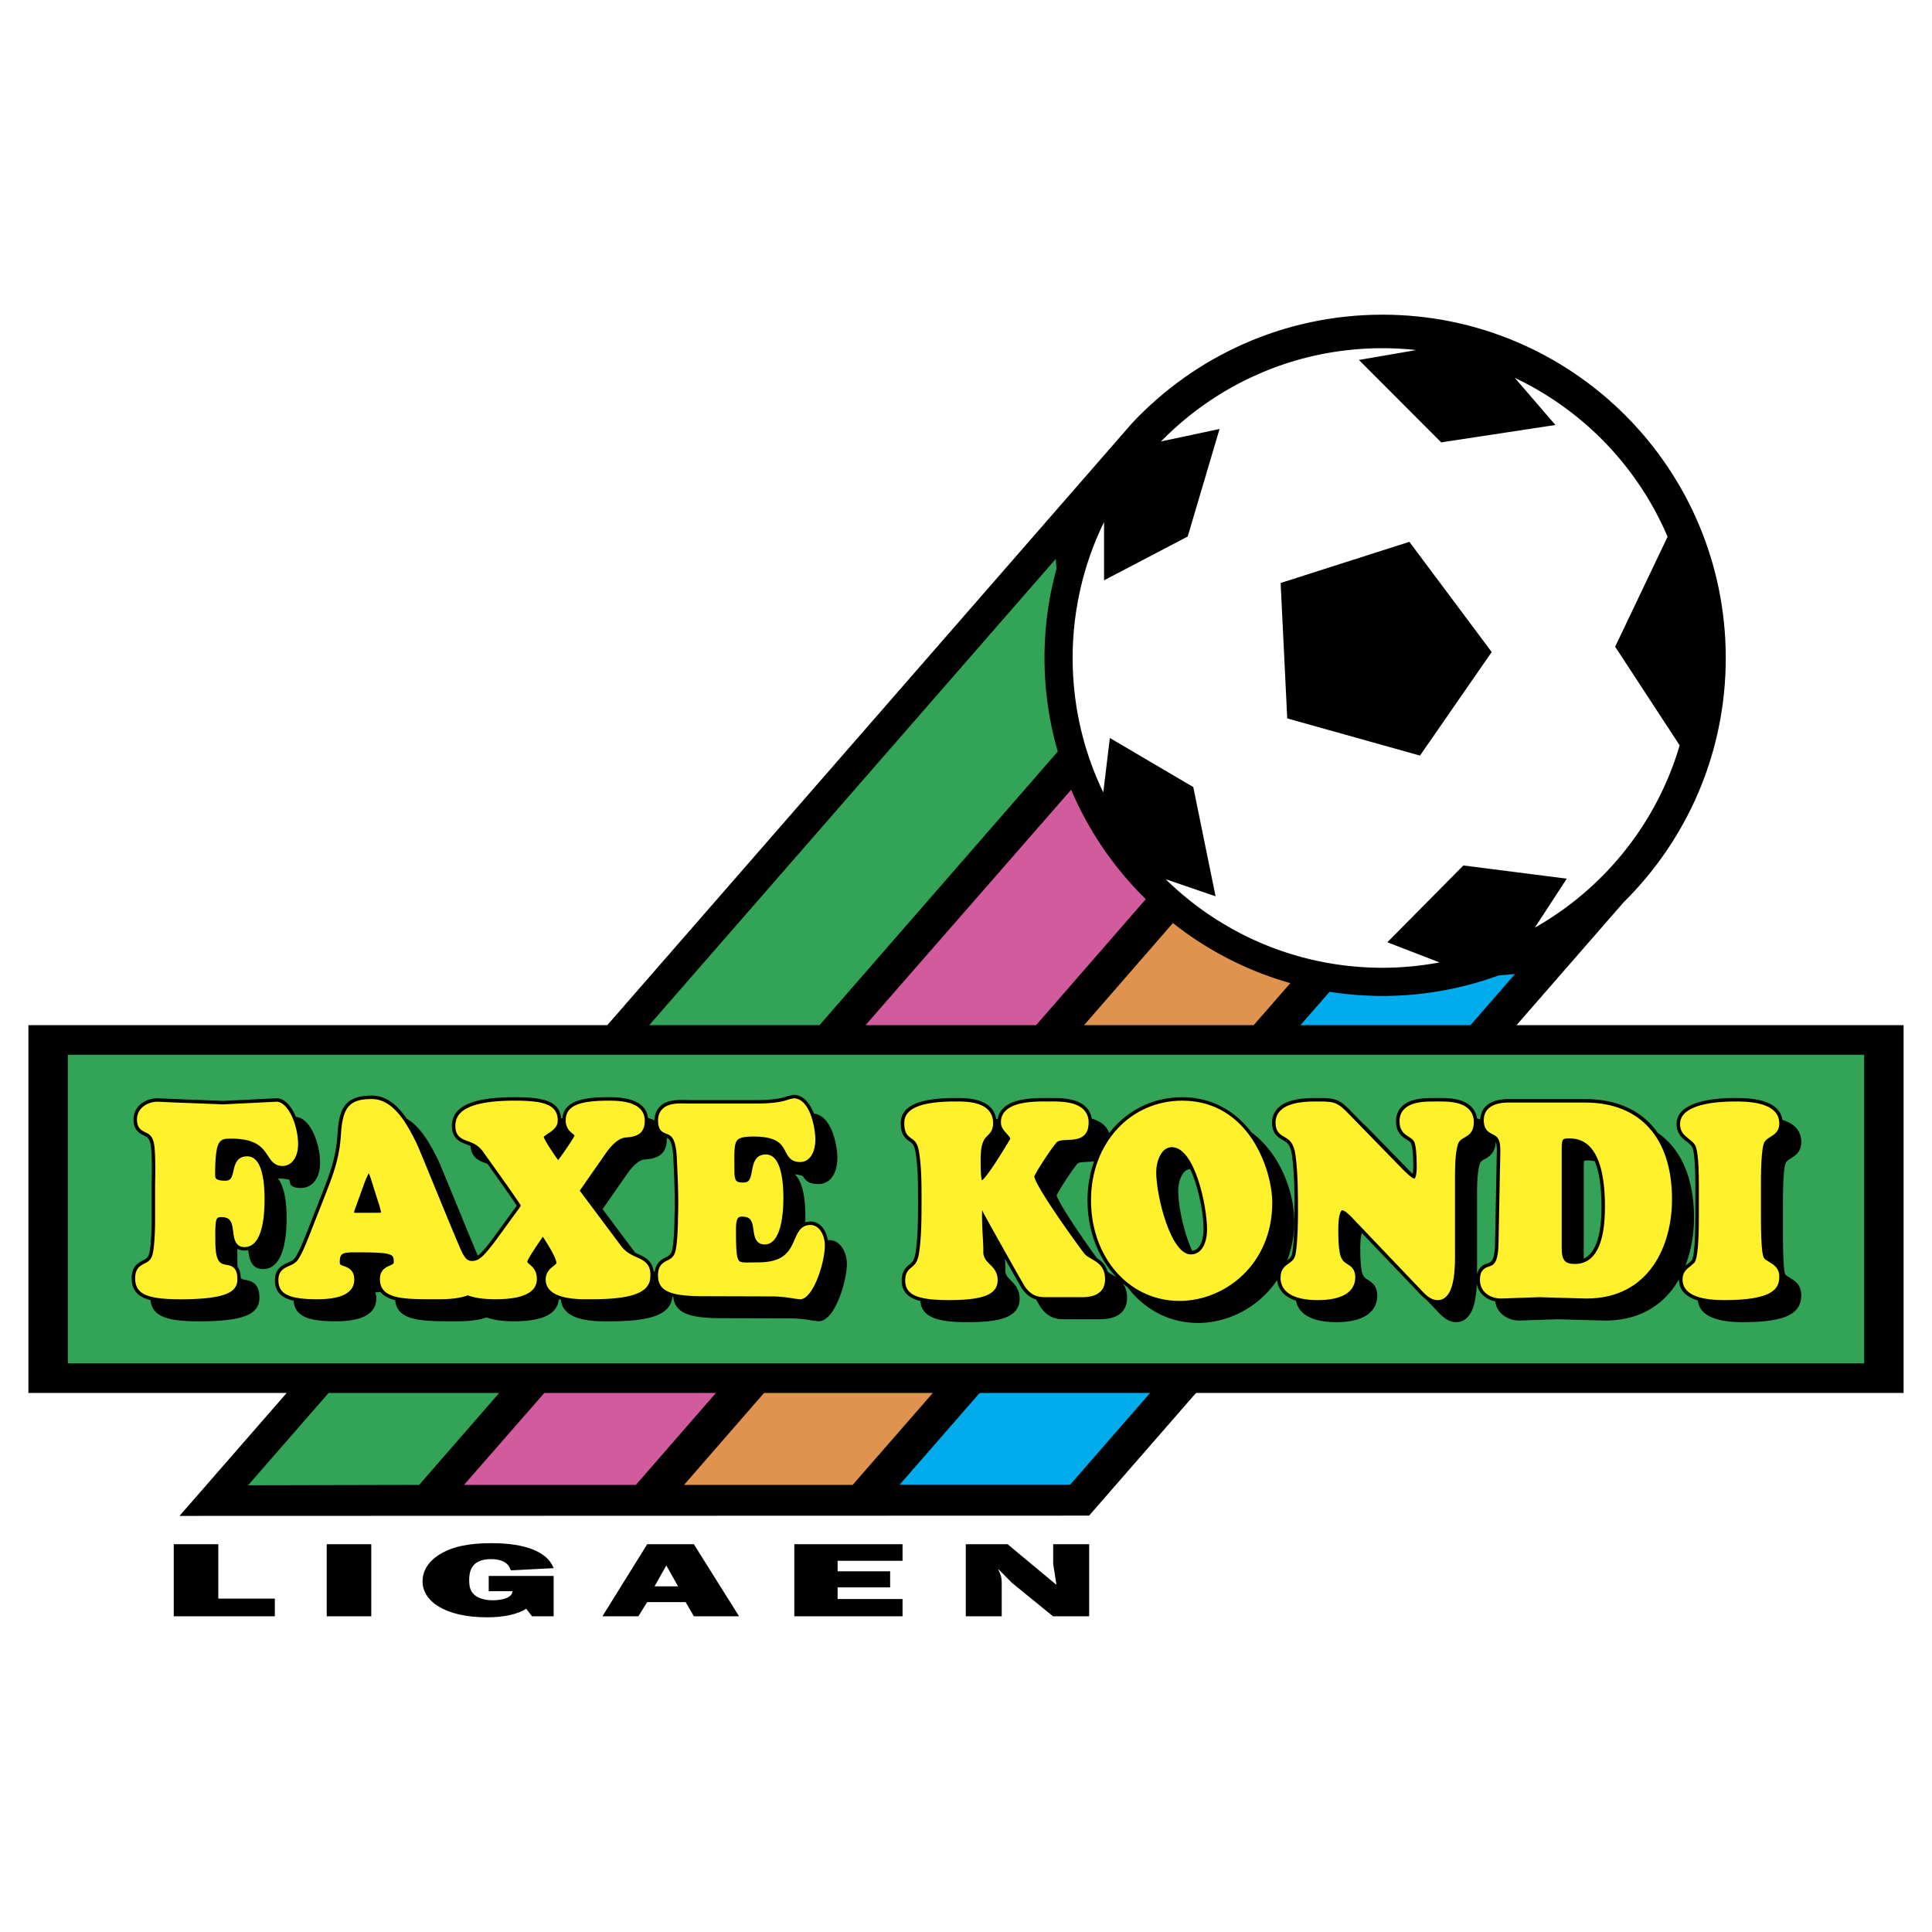
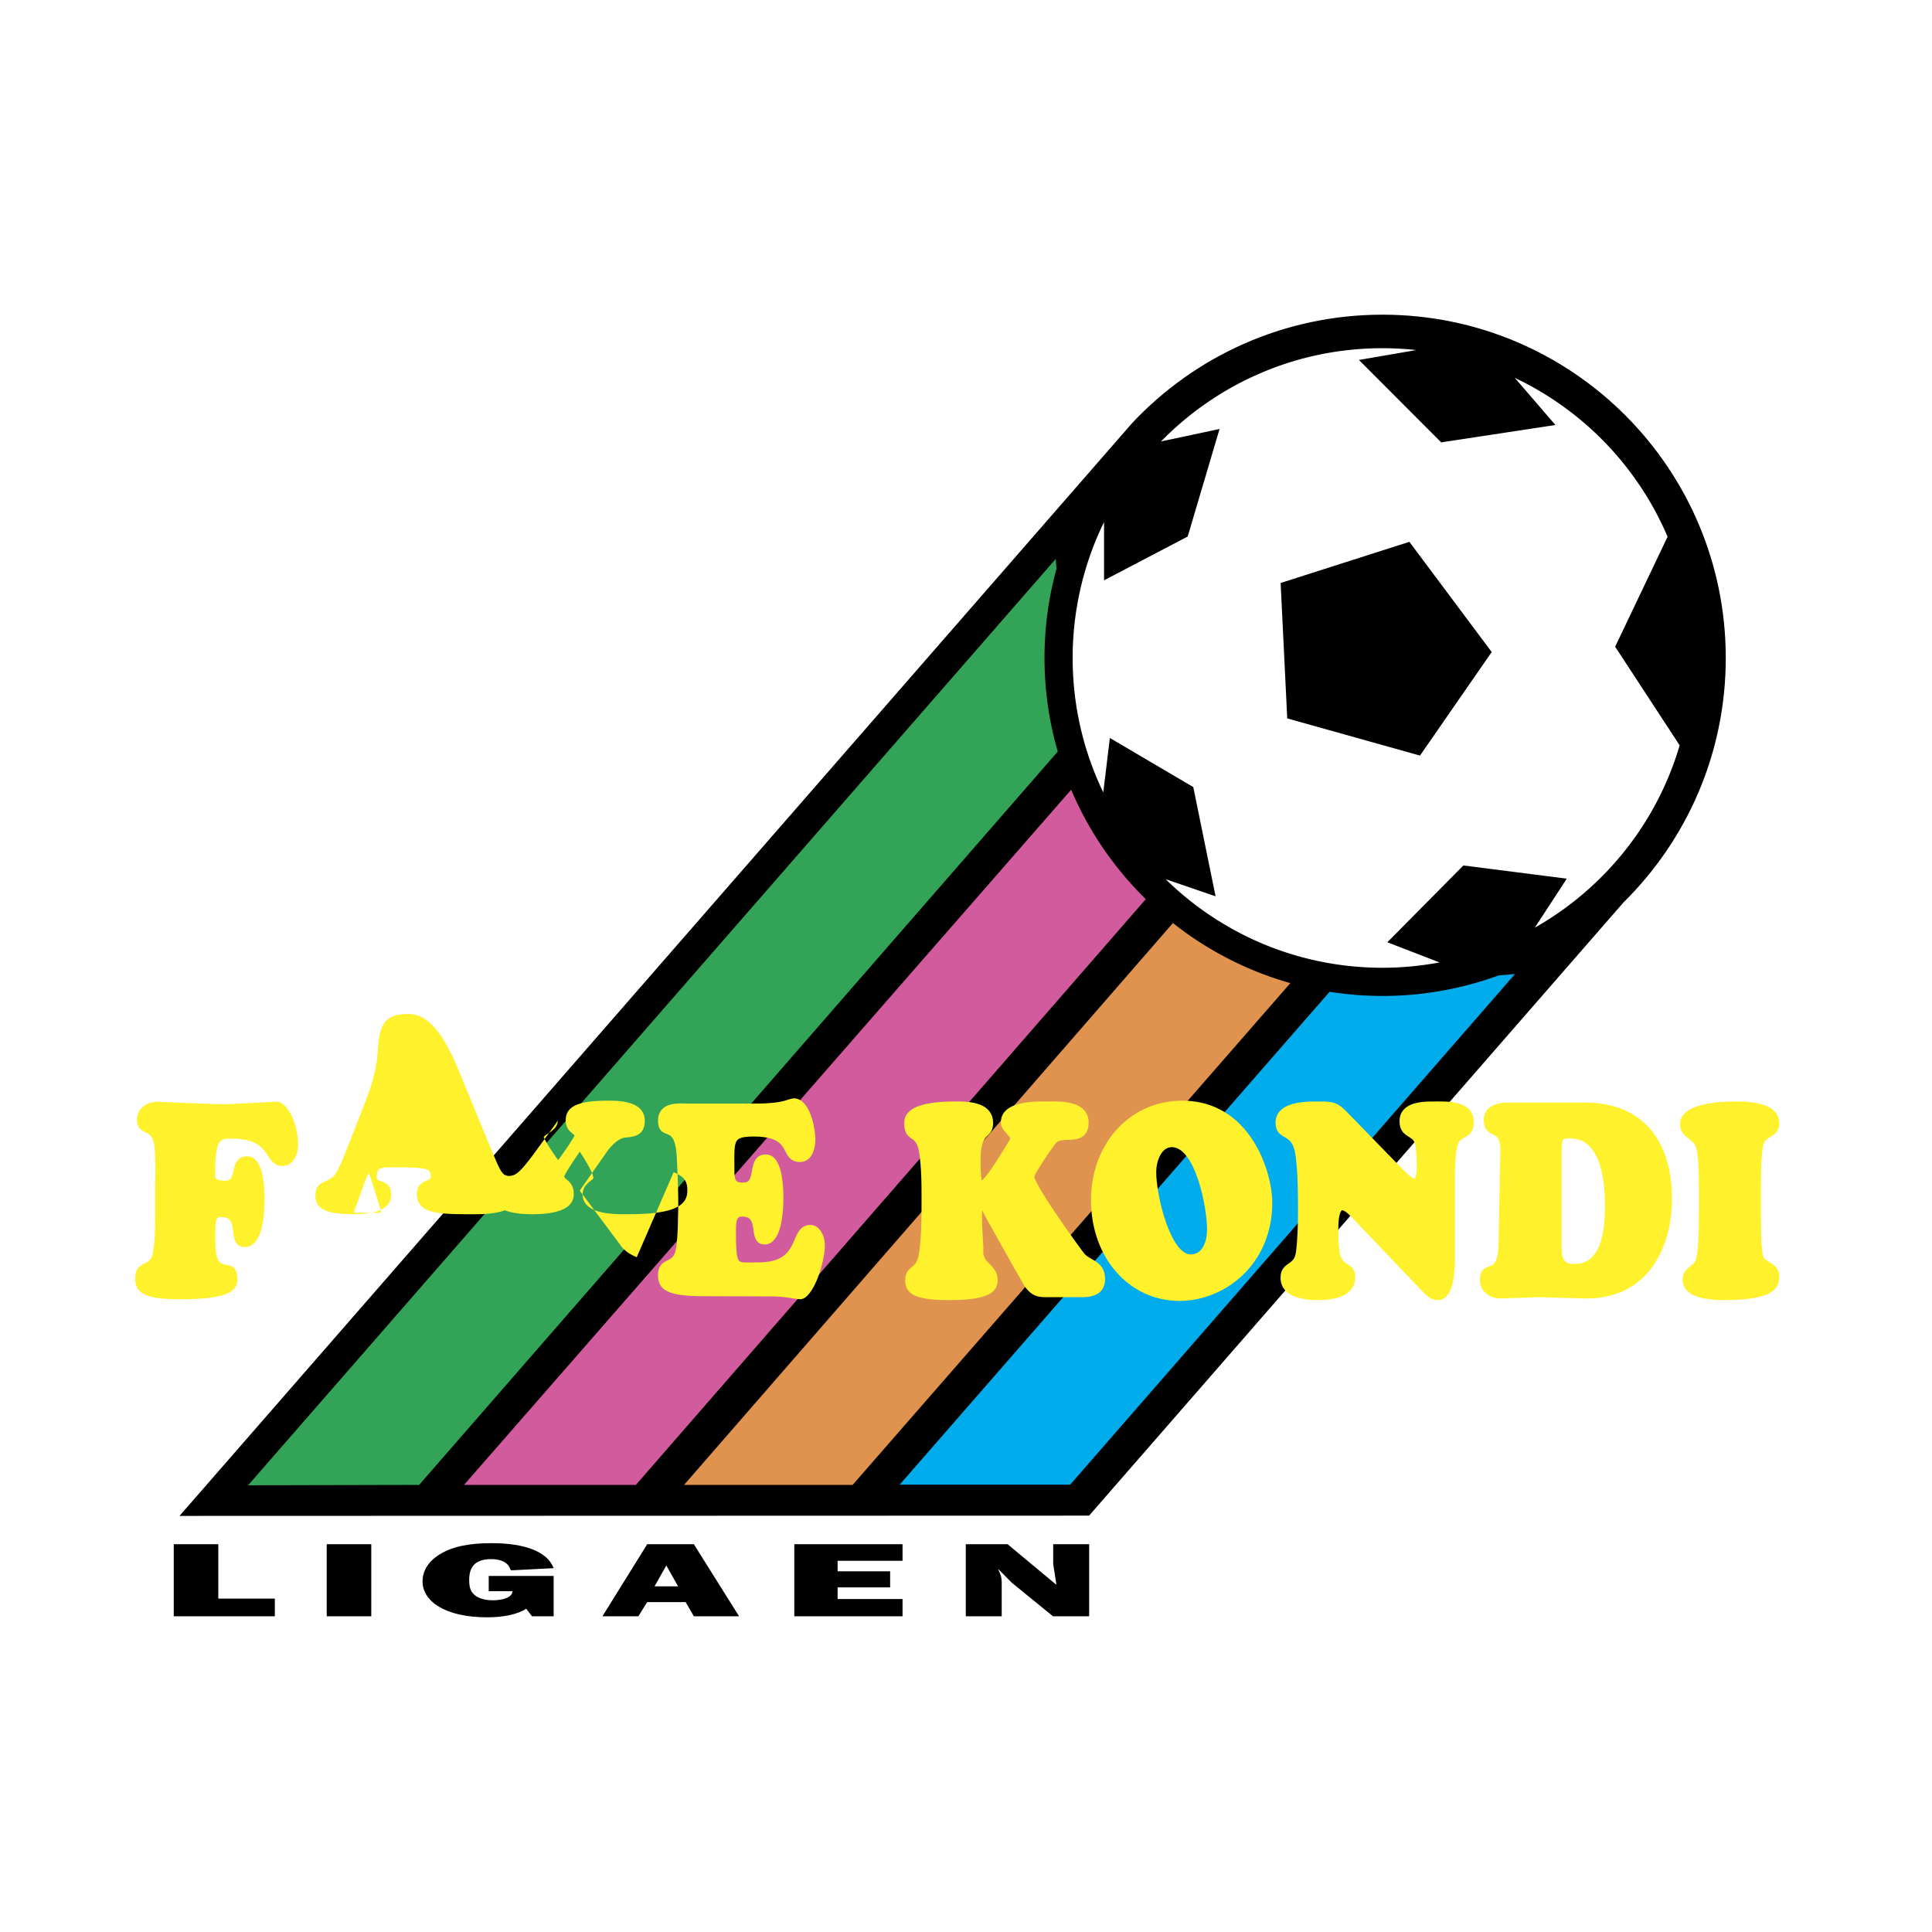
<svg xmlns="http://www.w3.org/2000/svg" width="2500" height="2500" viewBox="0 0 192.756 192.756">
  <g fill-rule="evenodd" clip-rule="evenodd">
    <path fill="#fff" d="M0 0h192.756v192.756H0V0z" />
    <path d="M172.18 65.648c0-18.917-15.336-34.252-34.252-34.252-9.834 0-18.699 4.146-24.947 10.784L17.909 151.242l90.75-.027 53.312-61.175c6.3-6.212 10.209-14.845 10.209-24.392z" />
    <path d="M105.408 56.739c-.053-.596-.08-.971-.08-.971l-80.575 92.419 17.065-.039 63.713-73.164a33.686 33.686 0 0 1-.123-18.245z" fill="#33a457" />
    <path d="M106.869 78.792l-60.574 69.357h17.147l50.874-58.44a33.786 33.786 0 0 1-7.447-10.917z" fill="#d15b9d" />
    <path d="M68.248 148.148h16.82l43.671-50.062a33.57 33.57 0 0 1-11.715-5.995l-48.776 56.057z" fill="#e0934e" />
    <path d="M132.652 98.951l-42.889 49.172h17.01l44.383-50.949s-.637.074-1.615.137a33.664 33.664 0 0 1-11.613 2.055 34.107 34.107 0 0 1-5.276-.415z" fill="#00acec" />
-     <path d="M189.922 138.975v-36.696H2.834v36.696h187.088z" />
-     <path fill="#33a457" d="M185.99 136.025v-30.796H6.766v30.796H185.99z" />
    <path d="M166.375 53.551a31.027 31.027 0 0 0-15.24-15.85l4.049 4.702-11.396 1.733-8.205-8.223 5.717-.986a31.271 31.271 0 0 0-3.371-.187c-8.66 0-16.482 3.566-22.094 9.303l5.84-1.243-3.178 10.729-8.346 4.372v-5.814a30.788 30.788 0 0 0-3.131 13.561c0 4.804 1.098 9.352 3.053 13.408l.658-5.429 8.322 4.897 2.225 10.9-4.979-1.707c5.574 5.464 13.205 8.837 21.629 8.837 1.947 0 3.85-.188 5.697-.532l-5.209-2.013 7.586-7.661 10.318 1.316-3.193 4.891c6.916-3.916 12.17-10.415 14.453-18.192l-6.436-9.841 5.231-10.971zm-24.701 21.833l-13.246-3.709-.66-13.51 12.848-4.106 8.211 10.994-7.153 10.331z" fill="#fff" />
-     <path d="M24.395 124.768c.121 0 .244-.014.368-.039l.008.059c.081.641.23 1.83 1.475 1.83 1.07 0 2.346-.891 2.346-5.137 0-1.934-.311-3.191-.863-3.91.677.031 1.002.088 1.135.127.053.225.117.482.117.482.264.305.656.346 1.04.346 1.147 0 1.917-1.012 1.917-2.52 0-1.83-.937-4.465-2.412-4.572-.436-1.045-1.106-1.861-1.944-1.861l-2.315.115-2.998.148-4.783-.186-1.752-.078c-1.17 0-2.414.744-2.414 2.123 0 1.094.655 1.41 1.047 1.598.358.174.595.287.698 1.156.106.967.087 2.58.063 3.711v3.691c0 1.006-.082 2.691-.264 3.287-.126.369-.298.457-.609.617-.445.227-1.117.568-1.117 1.781 0 1.234.662 1.867 1.87 2.174.188 1.76 1.951 2.117 4.883 2.117 3.922 0 5.006-.586 5.512-1.098.442-.447.475-.934.475-1.234v-.08c0-1.48-.941-1.641-1.394-1.719-.17-.029-.331-.059-.463-.195-.011-.518-.135-.873-.316-1.111a8.7 8.7 0 0 1-.021-.527l-.001-.105c-.003-.27-.006-.541-.006-.799 0-.131.001-.254.003-.373.188.109.418.182.715.182zm4.4-7.35l.001-.023.009.041c-.001-.008-.01-.01-.01-.018z" />
-     <path d="M82.71 123.721c-.043 0-.077.01-.118.012-.158-.977-.751-1.863-1.733-1.863a1.81 1.81 0 0 0-.516.078c.006-.189.01-.375.01-.547 0-2.191-.367-3.578-1.052-4.242.428.051.783.129.861.266.295.514.704.705 1.508.705 1.137 0 1.871-1.02 1.871-2.6 0-1.346-.598-4.236-2.342-4.432-.39-1.012-1.036-1.869-2.037-1.869l-.569.127c-.364.129-1.121.4-3.252.4H68.83l-.333-.006c-.814-.023-1.93-.057-2.639.631-.362.352-.545.824-.549 1.402a3.75 3.75 0 0 0-.657-.244c-.239-2.068-3.027-2.072-3.973-2.072-2.194 0-4.43.262-4.571 2.123-.044-.012-.086-.025-.132-.035-.043-.482-.206-.875-.512-1.184-.635-.643-1.823-.904-4.1-.904-4.284 0-6.28.918-6.28 2.889 0 1.281.886 1.609 1.471 1.826.132.051.263.098.391.154.062 1.166.896 1.488 1.46 1.697l.229.086c1.259 1.76 2.484 3.498 2.918 4.162l-.109.162-2.189 3.008c-.816 1.096-1.262 1.594-1.591 1.82a571.483 571.483 0 0 1-2.04-4.936c-1.101-2.684-1.784-4.346-1.959-4.695-.639-1.264-1.602-3.168-3.086-4.029-.836-1.223-1.958-2.305-3.479-2.305-2.702 0-3.275 1.297-3.43 3.854-.141 2.314-.757 3.902-1.41 5.586l-.173.449-1.423 3.617-.125.312c-.303.764-.717 1.811-1.11 2.373-.159.232-.372.334-.708.482-.484.213-1.293.568-1.293 1.74 0 1.201.697 1.787 1.863 2.055.123 1.693 1.773 2.053 4.211 2.053 2.682 0 4.042-.777 4.042-2.309 0-.232-.054-.406-.106-.578.181-.01.351-.025.52-.041.321.41.827.664 1.471.82.187 2.102 2.698 2.107 5.855 2.107h.128c.736.002 2.054-.01 3.127-.381.695.242 1.574.381 2.75.381 2.865 0 4.352-.748 4.452-2.209.074.025.149.049.224.07.039.439.215.836.534 1.154 1.016 1.008 3.19.992 4.234.986l.186-.002c2.994 0 4.771-.383 5.594-1.205.418-.42.533-.885.564-1.246.031.01.062.018.095.025.188 1.758 1.951 2.117 4.883 2.117l6.721.018c.973 0 1.739.127 2.247.211l.65.08c1.629 0 2.82-4.014 2.82-5.721-.002-1.153-.626-2.383-1.783-2.383zm-15.525-8.059c.14 2.961.165 4.326.106 5.854v.025c0 1.008-.082 2.693-.264 3.289-.126.369-.298.457-.609.617-.398.201-.974.502-1.092 1.43-.039-.018-.078-.035-.118-.055-.139-1.062-.906-1.42-1.54-1.705a6.897 6.897 0 0 1-.303-.143l-3.244-4.34 2.415-3.465c.59-.871 1.251-1.434 1.73-1.477l.107-.01c.752-.074 2.154-.209 2.154-2.006 0-.062-.01-.115-.015-.174.293.137.607.463.673 2.16zM178.605 127.5l-.291-.188c-.002 0-.16-.109-.168-.113-.172-.248-.262-1.672-.262-4.236v-2.617c0-.967 0-3.904.32-4.404.113-.15.285-.258.482-.381.41-.256 1.029-.643 1.029-1.617 0-1.256-.857-1.891-1.883-2.213-.324-2.18-3.547-2.184-4.801-2.184-1.732 0-5.76.254-5.76 2.6 0 .969.576 1.416.996 1.742.211.162.393.303.525.5.238.354.354 1.697.354 4.105v2.617c0 3.607-.227 4.455-.361 4.641l-.326.285c-.096.072-.203.152-.311.248.594-1.523.863-3.193.863-4.777 0-3.961-1.279-6.867-3.633-8.498-1.527-2.18-3.996-3.357-7.258-3.357h-7.637c-1.725 0-2.76.764-2.791 2.039a3.872 3.872 0 0 0-.336-.109 2.037 2.037 0 0 0-.574-1.174c-.885-.881-2.436-.869-3.363-.861h-.307c-.836-.002-2.391-.008-3.25.85-.379.379-.58.883-.58 1.459 0 1.18.65 1.584 1.08 1.854.279.174.396.252.461.48.066.227.178.805.178 2.215 0 .338-.023.551-.051.693-.057-.043-.123-.098-.195-.158l-4.059-4.168.002.004a9.52 9.52 0 0 0-.707-.678l-1.146-1.176.004.002c-1.152-1.197-1.566-1.377-3.17-1.377h-.152c-.975-.006-3-.014-4.014.994-.393.391-.6.9-.6 1.473 0 1.111.641 1.48 1.064 1.725.418.238.777.445.932 1.57.242 1.855.242 3.781.242 5.645 0 .748-.02 2.621-.197 3.896-.07.525-.242.68-.52.875.438-1.154.695-2.445.695-3.873 0-2.893-1.381-6.725-4.268-8.879-1.537-2.016-3.822-3.504-6.918-3.504-2.99 0-5.57 1.365-7.275 3.58a2.038 2.038 0 0 0-.473-.75c-.346-.342-.795-.555-1.273-.688a2.055 2.055 0 0 0-.578-1.162c-.926-.92-2.596-.91-3.592-.902h-.346c-1.098-.004-3.381-.012-4.393 1.098a1.88 1.88 0 0 0-.475 1.027c-.049-.018-.098-.039-.148-.053a2.105 2.105 0 0 0-.586-1.158c-.916-.914-2.559-.914-3.442-.914-2.581 0-4.187.379-4.956 1.16-.546.555-.537 1.148-.534 1.402.001 1.068.412 1.443.869 1.768.287.203.513.363.63 1.268.224 1.453.222 3.172.22 4.688v.381c0 1.553-.026 3.184-.219 4.586-.115.93-.359 1.131-.641 1.365-.324.266-.768.633-.768 1.586 0 1.158.693 1.758 1.864 2.053.133 1.738 1.978 2.107 4.707 2.107 2.699 0 5.195-.283 5.195-2.336 0-.949-.512-1.463-.885-1.836-.328-.33-.502-.52-.543-.908l.004-.482-.037-.756c.857 1.52 1.615 2.85 1.686 2.951.467.666.939.967 1.418 1.107.242.422.402.701.434.744.793 1.131 1.602 1.225 2.43 1.225h3.482c2.258 0 2.73-1.17 2.73-2.15 0-.646-.18-1.098-.432-1.438.164.141.33.283.504.414 1.656 2.193 4.133 3.543 7.002 3.543 3.002 0 6.062-1.537 7.898-4.281.059.617.402 1.582 1.883 2.062.164.863.928 2.141 4.021 2.141 3.688 0 4.086-1.838 4.086-2.627 0-1.01-.562-1.363-.934-1.596-.301-.189-.502-.314-.617-.895-.098-.492-.145-1.234-.145-2.27 0-.908.094-1.316.162-1.504l5.877 6.162c.156.158.332.322.529.465l1.322 1.387c.408.412.957.877 1.68.877a1.54 1.54 0 0 0 1.113-.473c.68-.684.887-1.982.943-3.355.17.977.965 1.576 1.84 1.756.16 1.238 1.309 1.914 2.404 1.914l3.846-.133 1.785.055 2.91.078c3.691 0 6.041-1.75 7.389-4.123v.016c0 1.033.637 1.732 1.883 2.102.158 1.43 1.646 2.164 4.463 2.164 4.154 0 5.85-.777 5.85-2.68.007-1.048-.636-1.443-1.105-1.732zm-61.05-8.717c0-.855.381-2.119 1.193-2.131.82 1.754 1.33 4.357 1.33 6.02 0 .211-.035 1.986-1.137 2.121-.82-1.787-1.386-4.441-1.386-6.01zm-7.057 8.086c-.191-.695-.641-1.084-1.072-1.357-1.938-2.682-3.811-5.52-4.01-6.262.5-.945 1.67-2.676 2.086-3.162.111-.131.555-.148.908-.162.215-.01.477-.02.746-.064a11.578 11.578 0 0 0-.654 3.875c0 3.125 1.104 5.836 2.904 7.711a8.195 8.195 0 0 0-.451-.281 4.477 4.477 0 0 1-.457-.298zm49.281-6.471c0 2.904-.596 4.639-1.77 5.178v-9.039c0-.156.002-.602.057-.734a.88.88 0 0 1 .264-.025c.188 0 .465 0 .779.08.397.958.67 2.39.67 4.54zm-11.328 5.631c-.336.111-.904.309-1.086 1.121.002-.16.002-.32.002-.479l-.002-.271v-6.85c0-.949 0-2.539.262-3.391.086-.27.209-.348.506-.514.424-.238 1.049-.602 1.1-1.723.074.189.115.471.107.936l-.18 9.176c-.031 1.773-.392 1.892-.709 1.995z" />
-     <path d="M29.739 114.154c0-1.906-.996-4.234-2.157-4.234l-2.297.113-3.017.15-4.801-.186-1.734-.078c-1.001 0-2.066.621-2.066 1.775 0 .875.472 1.102.85 1.285.395.189.768.369.894 1.428.108.99.089 2.619.065 3.76v3.684c0 .957-.075 2.723-.279 3.389-.174.514-.457.658-.784.824-.413.211-.927.473-.927 1.473 0 1.564 1.149 2.092 4.554 2.092 3.836 0 4.842-.566 5.265-.994.382-.387.377-.812.375-1.066 0-1.191-.665-1.305-1.104-1.379-.524-.092-1.067-.184-1.089-2.174l-.001-.105c-.025-2.238.025-2.471.542-2.479 1.004-.018 1.12.516 1.239 1.463.081.643.192 1.525 1.129 1.525 1.307 0 1.999-1.656 1.999-4.791 0-1.943-.3-4.262-1.728-4.262-1.05 0-1.239.838-1.377 1.449-.163.719-.277.988-.835.984-.99-.01-.99-.285-.99-.578 0-3.619.474-3.619 1.62-3.619 2.526 0 3.147.945 3.646 1.705.329.502.668 1.02 1.441 1.02.936 0 1.567-.875 1.567-2.174zM80.859 122.217c-.946 0-1.268.74-1.578 1.455-.463 1.066-.989 2.273-3.6 2.273l-.676.01c-.648.014-1.078.023-1.254-.15-.272-.268-.322-1.193-.322-2.922 0-.549 0-1.16.229-1.389.049-.049.14-.115.352-.115.932 0 1.045.484 1.165 1.34.084.605.201 1.438 1.119 1.438 1.681 0 1.863-3.223 1.863-4.607 0-1.992-.303-4.367-1.75-4.367-1.086 0-1.258.945-1.384 1.635-.147.805-.259 1.135-.778 1.16-.389.02-.629-.029-.757-.148-.145-.139-.215-.449-.215-.949l-.004-.756c-.01-1.285-.016-2.061.315-2.395.235-.236.714-.338 1.603-.338 2.401 0 2.812.791 3.176 1.488.257.492.548 1.053 1.459 1.053.926 0 1.523-.885 1.523-2.254 0-1.096-.516-4.102-2.179-4.102l-.452.105c-.411.148-1.177.422-3.369.422H68.83l-.343-.006c-.752-.023-1.783-.053-2.386.533-.295.287-.445.68-.445 1.17 0 .93.389 1.15.858 1.328.417.156.934.352 1.019 2.52.141 2.971.166 4.342.106 5.879v.014c0 .957-.075 2.725-.278 3.391-.174.514-.457.658-.784.824-.413.211-.927.473-.927 1.471 0 1.566 1.149 2.094 4.554 2.094l6.722.02c1.001 0 1.784.129 2.302.215l.593.074c1.303 0 2.474-3.648 2.474-5.371-.003-1.006-.539-2.043-1.436-2.043zM63.526 125.434c-.498-.225-1.062-.479-1.539-1.096l-4.146-5.547 2.559-3.67c.315-.467 1.135-1.549 1.984-1.625l.105-.012c.732-.07 1.839-.178 1.839-1.656 0-2.014-2.651-2.014-3.649-2.014-3.009 0-4.237.566-4.237 1.959 0 .768.408 1.102.677 1.322.163.133.191.168.191.201a.085.085 0 0 1-.003.023c-.093.258-1.148 1.82-1.621 2.42-.436-.57-1.343-1.957-1.438-2.305.047-.08.263-.225.413-.324.413-.271.978-.646.986-1.279v-.035c0-.502-.141-.889-.43-1.182-.562-.57-1.678-.801-3.852-.801-5.317 0-5.933 1.451-5.933 2.541 0 1.039.661 1.285 1.245 1.5.514.191 1.095.406 1.587 1.152 1.311 1.818 3.369 4.715 3.698 5.273l-.153.246-.072.104-2.201 3.025c-1.456 1.955-1.837 2.15-2.505 2.154l-.057-.01c-.253-.043-.473-.078-.861-.83-.274-.533-1.542-3.625-2.661-6.352-.95-2.316-1.771-4.318-1.949-4.674-.811-1.605-2.168-4.291-4.403-4.291-2.226 0-2.917.791-3.083 3.527-.143 2.367-.799 4.057-1.433 5.691l-.172.445-1.424 3.621-.125.314c-.309.779-.732 1.848-1.148 2.443-.222.322-.528.459-.853.602-.484.213-1.086.479-1.086 1.422 0 1.393 1.05 1.908 3.875 1.908 2.451 0 3.694-.658 3.694-1.959 0-.984-.648-1.211-1.035-1.346-.366-.127-.412-.168-.412-.375 0-.914.27-1 1.529-1 3.74 0 3.858.15 3.858.947 0 .174-.052.223-.4.377-.39.172-.979.432-.979 1.342 0 2.014 2.317 2.014 5.525 2.014h.129c.739.002 2.085-.002 3.116-.391.668.256 1.559.391 2.761.391 2.736 0 4.124-.678 4.124-2.014 0-.855-.431-1.217-.716-1.457-.184-.154-.233-.207-.233-.287.05-.291 1.035-1.734 1.406-2.277 0 0 .075-.109.136-.201a.074.074 0 0 0 .016.008c.007.014.052.084.052.084.319.494 1.289 1.998 1.289 2.535 0 .068-.15.186-.283.291-.312.242-.783.613-.783 1.359 0 .418.15.779.447 1.076.914.906 2.989.893 3.987.885l.187-.002c2.896 0 4.596-.35 5.348-1.104.463-.463.475-.979.475-1.33v-.029c0-1.112-.693-1.425-1.363-1.727zm-26.731-8.37c.06.117.144.324.266.729l.836 2.641.128.531c-.063.021-.18.041-.463.037L35.789 121l-.112.002c-.081.004-.285.008-.354-.025.001-.043.027-.201.243-.754l.27-.752.55-1.518c.199-.512.329-.76.409-.889zM108.928 125.615c-.309-.178-.6-.346-.801-.613-2.422-3.262-4.914-6.99-4.938-7.646.484-.953 1.748-2.818 2.197-3.344.211-.246.672-.266 1.158-.285.824-.033 2.068-.084 2.068-1.738 0-.521-.172-.957-.512-1.293-.822-.818-2.4-.807-3.344-.801h-.35c-1.047-.004-3.225-.012-4.133.984a1.528 1.528 0 0 0-.408 1.062c0 .061.002.123.01.186.037.396.32.711.57.986.197.221.344.391.344.496a.077.077 0 0 1-.014.047l-.088.146c-.539.898-2.09 3.48-2.725 3.971-.055-.209-.125-.68-.125-1.803v-.254c0-1.725.373-2.098.703-2.428.254-.254.541-.543.541-1.248 0-.539-.176-.988-.521-1.334-.814-.812-2.363-.812-3.195-.812-2.483 0-4.008.346-4.708 1.057-.444.451-.437.926-.433 1.152 0 .98.383 1.25.721 1.49.313.221.638.451.774 1.506.227 1.473.225 3.203.223 4.732v.381c0 1.564-.027 3.209-.223 4.633-.131 1.064-.453 1.328-.764 1.586-.301.248-.642.529-.642 1.318 0 1.43 1.186 1.961 4.373 1.961 3.444 0 4.848-.576 4.848-1.988 0-.805-.416-1.221-.783-1.59-.316-.316-.588-.588-.645-1.117l.002-.52-.043-.902a40.12 40.12 0 0 1-.09-2.281c0-.215.012-.393.021-.568l.143.312c.84 1.551 3.979 7.111 4.102 7.287.699.996 1.385 1.076 2.145 1.076h3.482c.59 0 2.383 0 2.383-1.803.003-1.233-.731-1.659-1.323-2.001z" fill="#fff22d" />
+     <path d="M29.739 114.154c0-1.906-.996-4.234-2.157-4.234l-2.297.113-3.017.15-4.801-.186-1.734-.078c-1.001 0-2.066.621-2.066 1.775 0 .875.472 1.102.85 1.285.395.189.768.369.894 1.428.108.99.089 2.619.065 3.76v3.684c0 .957-.075 2.723-.279 3.389-.174.514-.457.658-.784.824-.413.211-.927.473-.927 1.473 0 1.564 1.149 2.092 4.554 2.092 3.836 0 4.842-.566 5.265-.994.382-.387.377-.812.375-1.066 0-1.191-.665-1.305-1.104-1.379-.524-.092-1.067-.184-1.089-2.174l-.001-.105c-.025-2.238.025-2.471.542-2.479 1.004-.018 1.12.516 1.239 1.463.081.643.192 1.525 1.129 1.525 1.307 0 1.999-1.656 1.999-4.791 0-1.943-.3-4.262-1.728-4.262-1.05 0-1.239.838-1.377 1.449-.163.719-.277.988-.835.984-.99-.01-.99-.285-.99-.578 0-3.619.474-3.619 1.62-3.619 2.526 0 3.147.945 3.646 1.705.329.502.668 1.02 1.441 1.02.936 0 1.567-.875 1.567-2.174zM80.859 122.217c-.946 0-1.268.74-1.578 1.455-.463 1.066-.989 2.273-3.6 2.273l-.676.01c-.648.014-1.078.023-1.254-.15-.272-.268-.322-1.193-.322-2.922 0-.549 0-1.16.229-1.389.049-.049.14-.115.352-.115.932 0 1.045.484 1.165 1.34.084.605.201 1.438 1.119 1.438 1.681 0 1.863-3.223 1.863-4.607 0-1.992-.303-4.367-1.75-4.367-1.086 0-1.258.945-1.384 1.635-.147.805-.259 1.135-.778 1.16-.389.02-.629-.029-.757-.148-.145-.139-.215-.449-.215-.949l-.004-.756c-.01-1.285-.016-2.061.315-2.395.235-.236.714-.338 1.603-.338 2.401 0 2.812.791 3.176 1.488.257.492.548 1.053 1.459 1.053.926 0 1.523-.885 1.523-2.254 0-1.096-.516-4.102-2.179-4.102l-.452.105c-.411.148-1.177.422-3.369.422H68.83l-.343-.006c-.752-.023-1.783-.053-2.386.533-.295.287-.445.68-.445 1.17 0 .93.389 1.15.858 1.328.417.156.934.352 1.019 2.52.141 2.971.166 4.342.106 5.879v.014c0 .957-.075 2.725-.278 3.391-.174.514-.457.658-.784.824-.413.211-.927.473-.927 1.471 0 1.566 1.149 2.094 4.554 2.094l6.722.02c1.001 0 1.784.129 2.302.215l.593.074c1.303 0 2.474-3.648 2.474-5.371-.003-1.006-.539-2.043-1.436-2.043zM63.526 125.434c-.498-.225-1.062-.479-1.539-1.096l-4.146-5.547 2.559-3.67c.315-.467 1.135-1.549 1.984-1.625l.105-.012c.732-.07 1.839-.178 1.839-1.656 0-2.014-2.651-2.014-3.649-2.014-3.009 0-4.237.566-4.237 1.959 0 .768.408 1.102.677 1.322.163.133.191.168.191.201a.085.085 0 0 1-.003.023c-.093.258-1.148 1.82-1.621 2.42-.436-.57-1.343-1.957-1.438-2.305.047-.08.263-.225.413-.324.413-.271.978-.646.986-1.279v-.035l-.153.246-.072.104-2.201 3.025c-1.456 1.955-1.837 2.15-2.505 2.154l-.057-.01c-.253-.043-.473-.078-.861-.83-.274-.533-1.542-3.625-2.661-6.352-.95-2.316-1.771-4.318-1.949-4.674-.811-1.605-2.168-4.291-4.403-4.291-2.226 0-2.917.791-3.083 3.527-.143 2.367-.799 4.057-1.433 5.691l-.172.445-1.424 3.621-.125.314c-.309.779-.732 1.848-1.148 2.443-.222.322-.528.459-.853.602-.484.213-1.086.479-1.086 1.422 0 1.393 1.05 1.908 3.875 1.908 2.451 0 3.694-.658 3.694-1.959 0-.984-.648-1.211-1.035-1.346-.366-.127-.412-.168-.412-.375 0-.914.27-1 1.529-1 3.74 0 3.858.15 3.858.947 0 .174-.052.223-.4.377-.39.172-.979.432-.979 1.342 0 2.014 2.317 2.014 5.525 2.014h.129c.739.002 2.085-.002 3.116-.391.668.256 1.559.391 2.761.391 2.736 0 4.124-.678 4.124-2.014 0-.855-.431-1.217-.716-1.457-.184-.154-.233-.207-.233-.287.05-.291 1.035-1.734 1.406-2.277 0 0 .075-.109.136-.201a.074.074 0 0 0 .016.008c.007.014.052.084.052.084.319.494 1.289 1.998 1.289 2.535 0 .068-.15.186-.283.291-.312.242-.783.613-.783 1.359 0 .418.15.779.447 1.076.914.906 2.989.893 3.987.885l.187-.002c2.896 0 4.596-.35 5.348-1.104.463-.463.475-.979.475-1.33v-.029c0-1.112-.693-1.425-1.363-1.727zm-26.731-8.37c.06.117.144.324.266.729l.836 2.641.128.531c-.063.021-.18.041-.463.037L35.789 121l-.112.002c-.081.004-.285.008-.354-.025.001-.043.027-.201.243-.754l.27-.752.55-1.518c.199-.512.329-.76.409-.889zM108.928 125.615c-.309-.178-.6-.346-.801-.613-2.422-3.262-4.914-6.99-4.938-7.646.484-.953 1.748-2.818 2.197-3.344.211-.246.672-.266 1.158-.285.824-.033 2.068-.084 2.068-1.738 0-.521-.172-.957-.512-1.293-.822-.818-2.4-.807-3.344-.801h-.35c-1.047-.004-3.225-.012-4.133.984a1.528 1.528 0 0 0-.408 1.062c0 .061.002.123.01.186.037.396.32.711.57.986.197.221.344.391.344.496a.077.077 0 0 1-.014.047l-.088.146c-.539.898-2.09 3.48-2.725 3.971-.055-.209-.125-.68-.125-1.803v-.254c0-1.725.373-2.098.703-2.428.254-.254.541-.543.541-1.248 0-.539-.176-.988-.521-1.334-.814-.812-2.363-.812-3.195-.812-2.483 0-4.008.346-4.708 1.057-.444.451-.437.926-.433 1.152 0 .98.383 1.25.721 1.49.313.221.638.451.774 1.506.227 1.473.225 3.203.223 4.732v.381c0 1.564-.027 3.209-.223 4.633-.131 1.064-.453 1.328-.764 1.586-.301.248-.642.529-.642 1.318 0 1.43 1.186 1.961 4.373 1.961 3.444 0 4.848-.576 4.848-1.988 0-.805-.416-1.221-.783-1.59-.316-.316-.588-.588-.645-1.117l.002-.52-.043-.902a40.12 40.12 0 0 1-.09-2.281c0-.215.012-.393.021-.568l.143.312c.84 1.551 3.979 7.111 4.102 7.287.699.996 1.385 1.076 2.145 1.076h3.482c.59 0 2.383 0 2.383-1.803.003-1.233-.731-1.659-1.323-2.001z" fill="#fff22d" />
    <path d="M117.947 109.814c-5.186 0-9.098 4.266-9.098 9.922 0 5.732 3.795 10.055 8.826 10.055 4.551 0 9.258-3.662 9.258-9.789.001-3.191-2.261-10.188-8.986-10.188zm-1.039 4.637c2.285 0 3.52 5.834 3.52 8.221 0 1.145-.426 2.482-1.621 2.482-1.992 0-3.451-5.77-3.451-8.221-.001-1.031.482-2.482 1.552-2.482zM143.424 109.893l-.311.002c-.783-.002-2.246-.008-3.004.748-.316.316-.477.725-.477 1.213 0 .986.508 1.303.916 1.557.283.178.508.316.611.682.088.293.189.93.189 2.311 0 1.117-.238 1.186-.24 1.186-.104-.004-.373-.152-1.057-.832l-.102-.1-5.352-5.494c-1.084-1.127-1.41-1.27-2.918-1.27h-.154c-.926-.004-2.855-.014-3.766.893-.33.33-.498.742-.498 1.227 0 .91.473 1.182.891 1.422.455.262.926.531 1.104 1.826.244 1.879.244 3.818.244 5.691 0 .754-.02 2.648-.201 3.945-.094.717-.391.922-.73 1.158-.361.25-.809.562-.809 1.428 0 1.436 1.32 2.227 3.717 2.227 2.41 0 3.738-.809 3.738-2.277 0-.82-.428-1.088-.77-1.303-.322-.201-.629-.393-.773-1.121-.104-.516-.152-1.281-.152-2.338 0-1.812.373-1.926.377-1.926.324 0 .926.652 1.123.865l6.99 7.33c.377.383.838.77 1.428.77.332 0 .625-.125.867-.369.887-.893.869-3.25.861-4.52l-.002-.271v-6.852c0-.969 0-2.592.279-3.492.129-.414.367-.547.666-.715.414-.232.932-.523.932-1.557 0-.52-.168-.949-.502-1.281-.783-.779-2.242-.767-3.115-.763zM176.572 125.945l-.311-.199-.082-.057c-.264-.174-.492-.326-.492-4.578v-2.617c0-1.223 0-4.086.385-4.607.156-.209.363-.336.58-.473.387-.24.867-.539.867-1.32 0-2.199-3.26-2.199-4.486-2.199-1.627 0-5.414.221-5.414 2.252 0 .799.459 1.154.865 1.467.223.174.434.338.598.58.205.305.416 1.055.416 4.301v2.617c0 2.906-.139 4.445-.432 4.846-.002.004-.396.359-.396.359-.357.266-.801.598-.801 1.328 0 1.371 1.395 2.066 4.146 2.066 4.836 0 5.504-1.121 5.504-2.332.001-.852-.503-1.16-.947-1.434zM158.123 110h-7.637c-1.557 0-2.449.637-2.449 1.75 0 .975.492 1.221.889 1.42.42.211.783.393.762 1.695l-.182 9.176c-.035 2.02-.518 2.178-.945 2.318-.479.158-.908.379-.908 1.338 0 1.217 1.051 1.855 2.088 1.855l3.846-.133 1.801.055 2.895.078c6.299 0 8.533-5.33 8.533-9.895-.002-6.137-3.17-9.657-8.693-9.657zm2.004 10.398c0 3.787-1.008 5.707-2.998 5.707-.875 0-1.318-.24-1.318-1.555v-9.865c0-1.039.084-1.107.67-1.107.902 0 3.646 0 3.646 6.82z" fill="#fff22d" />
    <path d="M27.42 161.256H17.335v-7.19h4.445v5.428h5.64v1.762zM37.042 161.256h-4.445v-7.19h4.445v7.19zM55.24 161.256h-2.16l-.586-.756c-.902.609-2.412.859-3.9.859-4.193 0-6.438-1.613-6.438-3.582 0-.943.482-1.93 1.678-2.674 1.363-.859 3.104-1.141 5.221-1.141 3.333 0 5.556.848 6.185 2.492l-4.277.221c-.168-.576-.65-1.121-1.992-1.121-2.034 0-2.16 1.363-2.16 2.096 0 .42.042.943.377 1.32.356.42 1.048.691 1.971.691 1.132 0 1.971-.346 1.971-.91h-2.37v-1.521h6.479v4.026h.001zM68.408 159.842h-3.837l-.88 1.414h-3.585l4.466-7.189h4.655l4.508 7.189h-4.508l-.819-1.414zm-.755-1.572l-1.174-2.086-1.174 2.086h2.348zM90.047 161.256H79.248v-7.19h10.799v1.657h-6.479v1.048h5.241v1.602h-5.241v1.164h6.479v1.719zM105.059 161.256l-4.131-3.363-1.279-1.301-.043.021.043.084c.209.461.293.713.293 1.205v3.354h-3.585v-7.189h4.173l4.822 4.014.043-.021-.316-1.99v-2.002h3.586v7.189h-3.606v-.001z" />
  </g>
</svg>